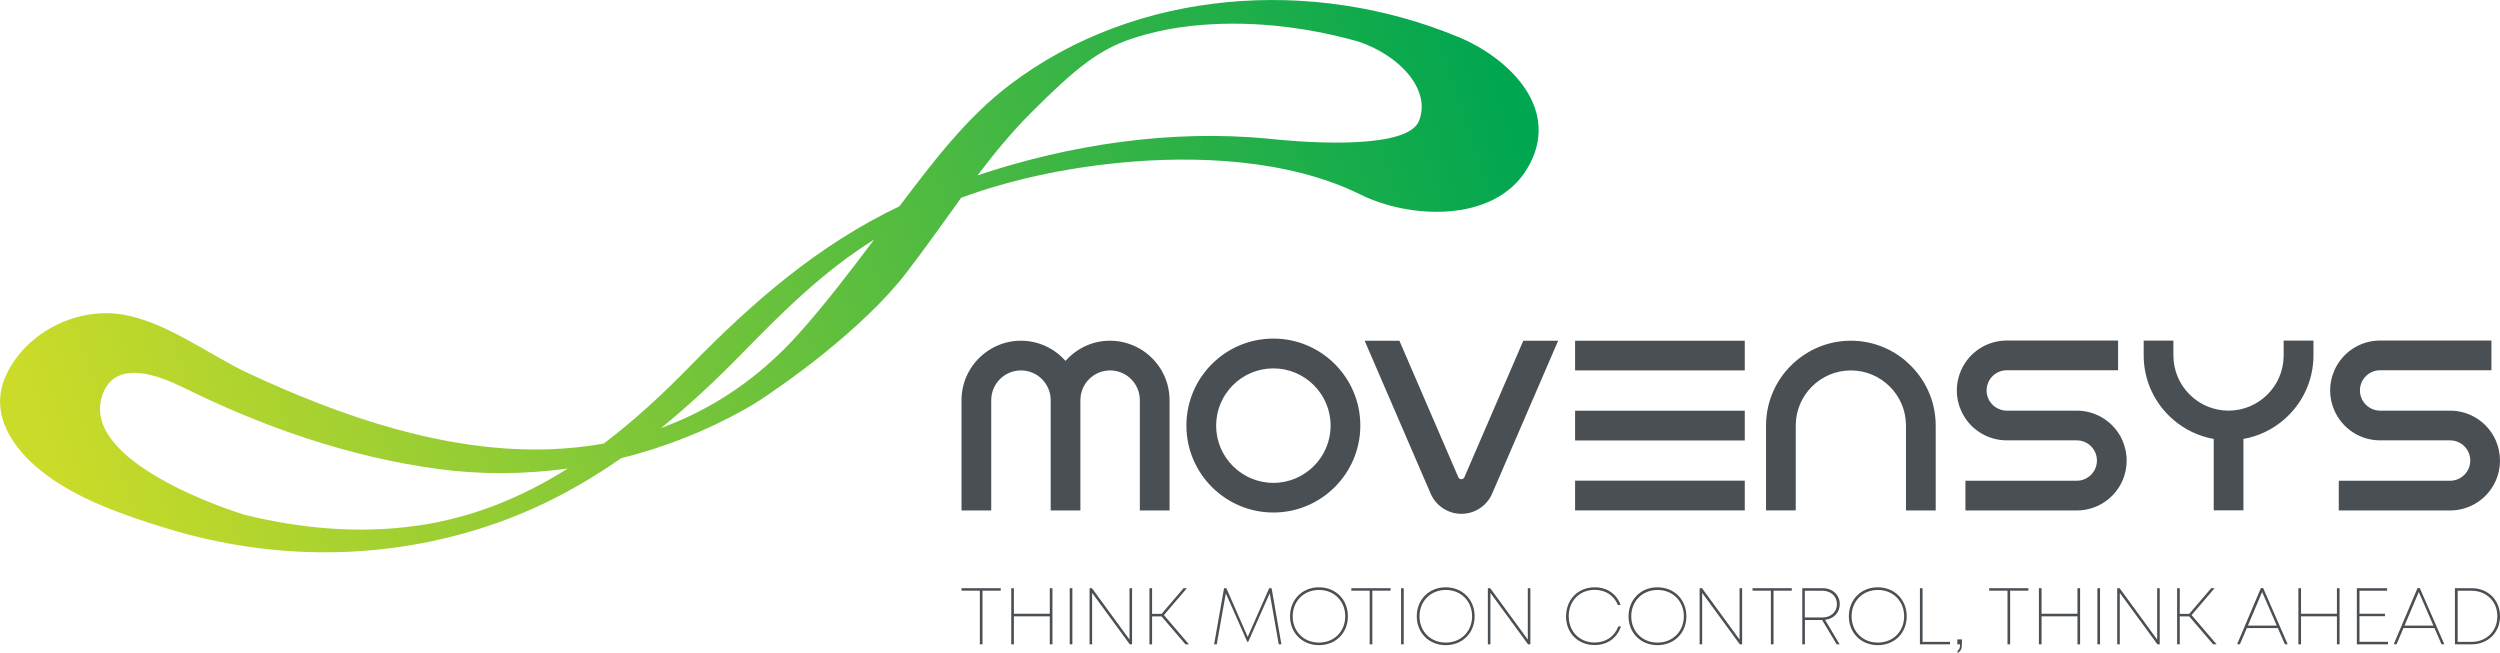
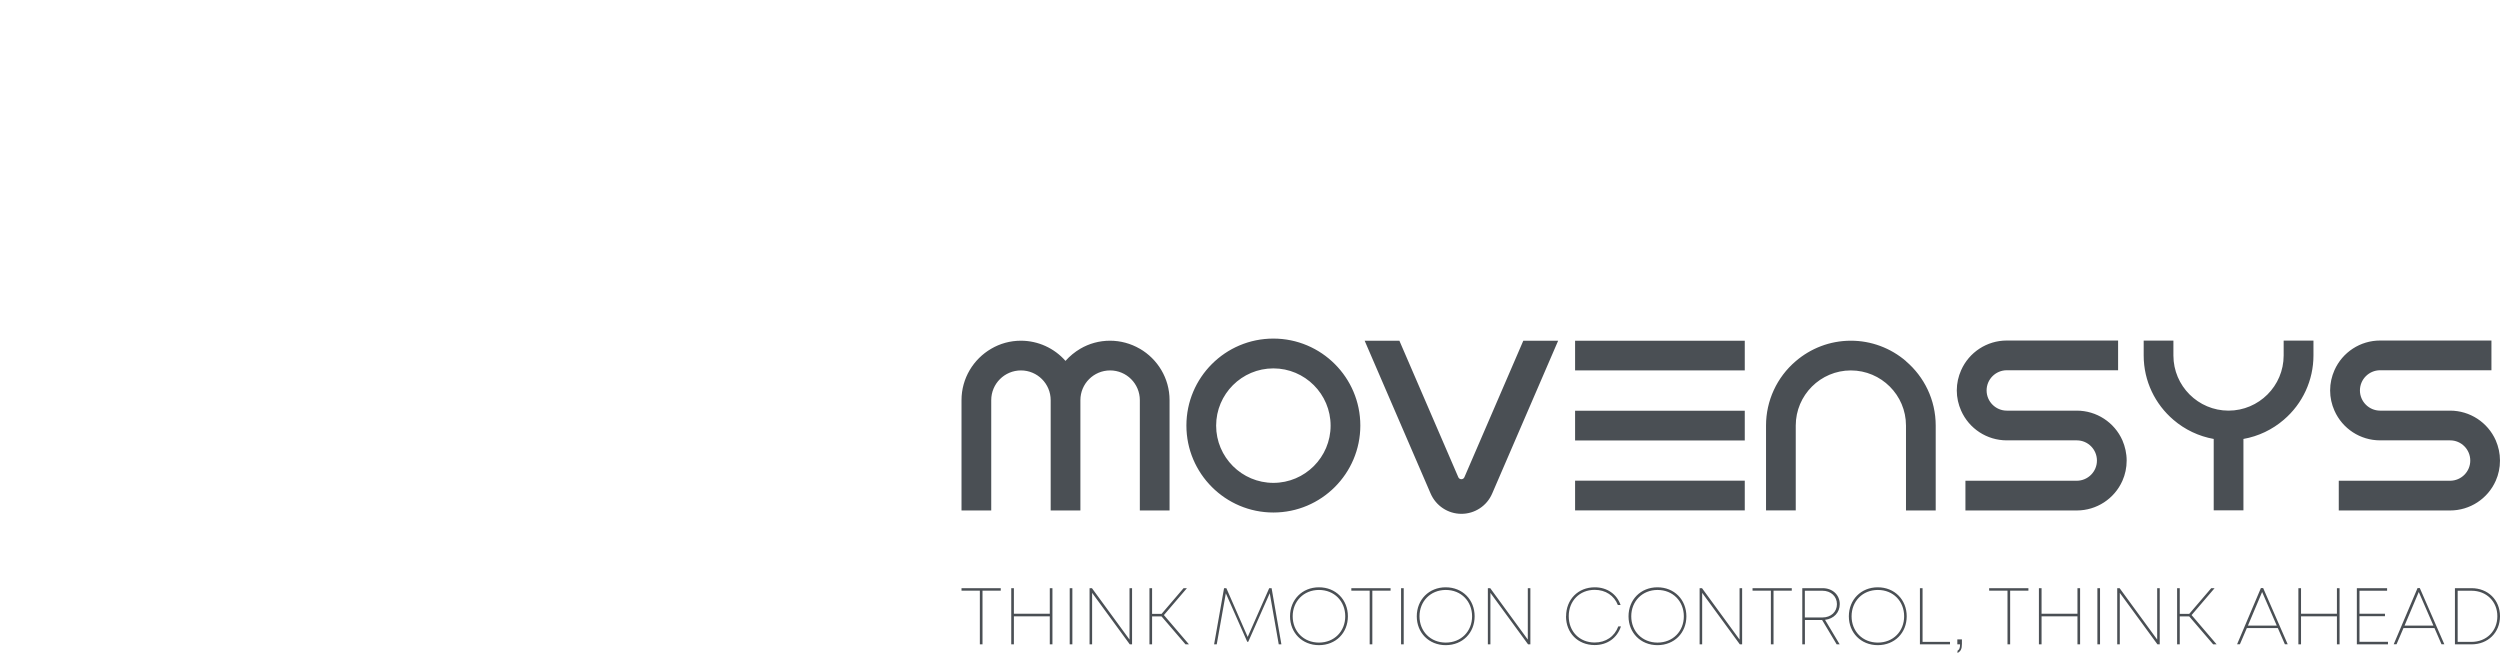
<svg xmlns="http://www.w3.org/2000/svg" viewBox="0 0 180.177 47.062" overflow="visible">
  <g>
-     <path d="M 0 0 L 180.177 0 L 180.177 47.062 L 0 47.062 Z" fill="transparent" />
    <g>
      <defs>
        <linearGradient id="idsqlHaSJ1Eo_3g-120904860" x1="0" x2="1" y1="0.561" y2="0.439">
          <stop offset="0" stop-color="rgb(203,219,41)" stop-opacity="1" />
          <stop offset="1" stop-color="rgb(0,166,80)" stop-opacity="1" />
        </linearGradient>
      </defs>
-       <path d="M 105.064 2.651 C 94.627 -1.672 81.933 -0.826 72.812 6.083 C 69.627 8.492 67.218 11.708 64.822 14.867 C 58.968 17.664 54.289 21.726 49.719 26.404 C 47.755 28.419 45.702 30.307 43.515 31.966 C 42.251 32.195 40.948 32.328 39.606 32.379 C 32.138 32.633 24.593 30.021 17.912 26.906 C 14.995 25.546 11.88 23.099 8.645 22.641 C 5.301 22.171 1.684 24.116 0.369 27.199 C -0.775 29.881 0.966 32.36 3 33.968 C 5.511 35.964 8.931 37.134 11.931 38.055 C 19.622 40.42 27.726 40.426 35.36 37.846 C 38.793 36.689 41.895 35.023 44.774 33.021 C 47.876 32.246 50.876 31.07 53.641 29.519 C 54.467 29.055 55.256 28.54 56.006 27.987 L 56.018 27.987 C 56.018 27.987 62.063 23.906 65.33 19.647 C 66.773 17.766 68.032 15.967 69.278 14.251 C 72.926 12.916 76.797 12.115 80.598 11.74 C 86.186 11.187 92.834 11.467 98.002 13.997 C 101.574 15.789 107.683 16.094 110.054 12.172 C 112.615 7.939 108.833 4.214 105.077 2.651 Z M 30.015 37.89 C 25.928 38.475 21.662 38.106 17.582 37.089 C 16.813 36.854 5.67 33.307 7.386 28.451 C 8.32 25.807 11.524 27.11 13.126 27.885 C 18.923 30.765 25.171 32.939 31.591 33.803 C 34.667 34.216 37.82 34.191 40.922 33.765 C 37.655 35.824 34.076 37.318 30.008 37.896 Z M 47.653 30.841 C 49.668 29.201 51.582 27.415 53.425 25.527 C 56.387 22.495 59.375 19.52 62.998 17.27 C 61.256 19.578 59.508 21.879 57.582 24.033 C 54.753 27.199 51.41 29.468 47.66 30.841 Z M 70.46 12.63 C 71.655 11.054 72.888 9.547 74.318 8.117 C 77.617 4.812 79.244 3.572 81.565 2.79 L 81.736 2.733 C 81.825 2.701 81.92 2.676 82.016 2.644 C 82.149 2.6 82.289 2.562 82.429 2.523 C 82.493 2.504 82.55 2.492 82.613 2.473 C 83.649 2.193 84.711 1.996 85.792 1.875 C 89.821 1.424 93.991 1.894 97.919 3 C 101.04 4.068 103.132 6.566 102.267 8.715 C 101.454 10.742 94.62 10.297 92.218 10.075 C 92.008 10.049 91.798 10.03 91.588 10.011 C 91.55 10.011 91.512 10.011 91.474 10.005 C 91.417 10.005 91.385 9.992 91.385 9.992 L 91.391 9.992 C 84.387 9.325 77.16 10.399 70.46 12.636 Z" fill="url(#idsqlHaSJ1Eo_3g-120904860)" />
    </g>
    <path d="M 91.773 24.402 C 88.309 24.402 85.505 27.211 85.505 30.669 C 85.505 34.127 88.315 36.937 91.773 36.937 C 95.231 36.937 98.04 34.127 98.04 30.669 C 98.04 27.211 95.231 24.402 91.773 24.402 Z M 91.773 34.801 C 89.497 34.801 87.648 32.951 87.648 30.676 C 87.648 28.4 89.497 26.55 91.773 26.55 C 94.048 26.55 95.898 28.4 95.898 30.676 C 95.898 32.951 94.048 34.801 91.773 34.801 Z M 125.747 24.555 L 113.518 24.555 L 113.518 26.697 L 125.747 26.697 Z M 125.747 29.601 L 113.518 29.601 L 113.518 31.744 L 125.747 31.744 Z M 125.747 34.642 L 113.518 34.642 L 113.518 36.784 L 125.747 36.784 Z M 109.786 24.555 L 105.54 34.394 C 105.457 34.585 105.185 34.585 105.102 34.394 L 100.855 24.555 L 98.351 24.555 L 103.106 35.57 C 103.488 36.454 104.358 37.032 105.324 37.032 C 106.29 37.032 107.161 36.46 107.542 35.57 L 112.297 24.555 Z M 137.366 26.029 C 136.261 25.078 134.852 24.554 133.393 24.555 C 131.874 24.555 130.489 25.114 129.421 26.029 C 128.061 27.187 127.278 28.883 127.279 30.669 L 127.279 36.784 L 129.421 36.784 L 129.421 30.669 C 129.421 28.476 131.207 26.697 133.393 26.697 C 135.58 26.697 137.366 28.476 137.366 30.669 L 137.366 36.79 L 139.508 36.79 L 139.508 30.676 C 139.508 28.813 138.676 27.154 137.366 26.036 Z M 164.585 24.555 L 164.585 25.622 C 164.585 27.815 162.799 29.595 160.612 29.595 C 158.425 29.595 156.639 27.815 156.639 25.622 L 156.639 24.548 L 154.497 24.548 L 154.497 25.616 C 154.497 27.478 155.33 29.137 156.639 30.256 C 157.466 30.968 158.47 31.444 159.544 31.635 L 159.544 36.778 L 161.686 36.778 L 161.686 31.635 C 162.761 31.444 163.764 30.968 164.591 30.256 C 165.951 29.098 166.734 27.402 166.733 25.616 L 166.733 24.548 L 164.591 24.548 Z M 149.678 31.737 C 150.479 31.737 151.128 32.392 151.128 33.193 C 151.128 33.994 150.479 34.642 149.678 34.648 L 141.65 34.648 L 141.65 36.79 L 149.678 36.79 C 151.101 36.789 152.389 35.949 152.965 34.648 C 153.162 34.203 153.27 33.714 153.27 33.193 C 153.27 32.672 153.155 32.182 152.965 31.737 C 152.389 30.436 151.101 29.597 149.678 29.595 L 144.631 29.595 C 143.831 29.595 143.176 28.94 143.176 28.14 C 143.176 27.339 143.824 26.69 144.625 26.684 L 152.653 26.684 L 152.653 24.542 L 144.625 24.542 C 143.203 24.543 141.914 25.383 141.339 26.684 C 141.142 27.129 141.027 27.618 141.027 28.14 C 141.027 28.661 141.142 29.15 141.339 29.595 C 141.914 30.896 143.203 31.736 144.625 31.737 Z M 176.585 31.737 C 177.386 31.737 178.034 32.392 178.034 33.193 C 178.034 33.994 177.386 34.642 176.585 34.648 L 168.557 34.648 L 168.557 36.79 L 176.585 36.79 C 178.007 36.789 179.295 35.949 179.871 34.648 C 180.068 34.203 180.176 33.714 180.176 33.193 C 180.176 32.672 180.062 32.182 179.871 31.737 C 179.295 30.436 178.007 29.597 176.585 29.595 L 171.538 29.595 C 170.737 29.595 170.082 28.94 170.082 28.14 C 170.082 27.339 170.731 26.69 171.531 26.684 L 179.56 26.684 L 179.56 24.542 L 171.531 24.542 C 170.109 24.543 168.821 25.383 168.245 26.684 C 168.048 27.129 167.934 27.618 167.934 28.14 C 167.934 28.661 168.048 29.15 168.245 29.595 C 168.821 30.896 170.109 31.736 171.531 31.737 Z M 82.143 25.133 C 81.492 24.755 80.753 24.556 80.001 24.555 C 79.219 24.555 78.488 24.764 77.859 25.133 C 77.458 25.368 77.096 25.667 76.791 26.01 C 75.979 25.087 74.81 24.557 73.581 24.555 C 72.799 24.555 72.068 24.764 71.439 25.133 C 70.161 25.877 69.297 27.256 69.297 28.839 L 69.297 36.79 L 71.439 36.79 L 71.439 28.839 C 71.439 27.656 72.399 26.697 73.581 26.697 C 74.763 26.697 75.723 27.656 75.723 28.839 L 75.723 36.79 L 77.865 36.79 L 77.865 28.839 C 77.865 27.656 78.825 26.697 80.007 26.697 C 81.19 26.697 82.149 27.656 82.149 28.839 L 82.149 36.79 L 84.291 36.79 L 84.291 28.839 C 84.291 27.256 83.427 25.877 82.149 25.133 Z M 72.132 42.568 L 70.81 42.568 L 70.81 46.439 L 70.619 46.439 L 70.619 42.568 L 69.297 42.568 L 69.297 42.39 L 72.125 42.39 L 72.125 42.568 Z M 75.85 42.39 L 75.85 46.439 L 75.659 46.439 L 75.659 44.418 L 73.072 44.418 L 73.072 46.439 L 72.881 46.439 L 72.881 42.39 L 73.072 42.39 L 73.072 44.234 L 75.659 44.234 L 75.659 42.39 Z M 77.095 42.39 L 77.286 42.39 L 77.286 46.439 L 77.095 46.439 Z M 81.589 42.39 L 81.589 46.439 L 81.424 46.439 L 78.71 42.727 L 78.71 46.439 L 78.526 46.439 L 78.526 42.39 L 78.697 42.39 L 81.405 46.096 L 81.405 42.39 Z M 83.719 44.424 L 83.032 44.424 L 83.032 46.439 L 82.842 46.439 L 82.842 42.39 L 83.032 42.39 L 83.032 44.24 L 83.719 44.24 L 85.301 42.39 L 85.543 42.39 L 83.884 44.329 L 85.689 46.439 L 85.441 46.439 L 83.712 44.424 Z M 92.16 46.439 L 91.512 42.753 L 89.961 46.255 L 89.891 46.255 L 88.346 42.759 L 87.691 46.439 L 87.501 46.439 L 88.219 42.39 L 88.384 42.39 L 89.922 45.905 L 91.473 42.39 L 91.645 42.39 L 92.351 46.439 Z M 92.974 44.418 C 92.974 43.229 93.845 42.327 95.059 42.327 C 96.273 42.327 97.144 43.223 97.144 44.418 C 97.144 45.613 96.273 46.497 95.059 46.497 C 93.845 46.497 92.974 45.6 92.974 44.418 Z M 96.953 44.418 C 96.953 43.331 96.165 42.518 95.059 42.518 C 93.953 42.518 93.165 43.338 93.165 44.418 C 93.165 45.499 93.953 46.312 95.059 46.312 C 96.165 46.312 96.953 45.499 96.953 44.418 Z M 100.227 42.568 L 98.905 42.568 L 98.905 46.439 L 98.714 46.439 L 98.714 42.568 L 97.392 42.568 L 97.392 42.39 L 100.22 42.39 L 100.22 42.568 Z M 100.976 42.39 L 101.167 42.39 L 101.167 46.439 L 100.976 46.439 Z M 102.108 44.418 C 102.108 43.229 102.979 42.327 104.193 42.327 C 105.407 42.327 106.278 43.223 106.278 44.418 C 106.278 45.613 105.407 46.497 104.193 46.497 C 102.979 46.497 102.108 45.6 102.108 44.418 Z M 106.094 44.418 C 106.094 43.331 105.305 42.518 104.199 42.518 C 103.093 42.518 102.305 43.338 102.305 44.418 C 102.305 45.499 103.093 46.312 104.199 46.312 C 105.305 46.312 106.094 45.499 106.094 44.418 Z M 110.295 42.39 L 110.295 46.439 L 110.129 46.439 L 107.415 42.727 L 107.415 46.439 L 107.231 46.439 L 107.231 42.39 L 107.402 42.39 L 110.11 46.096 L 110.11 42.39 Z M 112.869 44.418 C 112.869 43.21 113.728 42.327 114.935 42.327 C 115.825 42.327 116.524 42.816 116.798 43.604 L 116.601 43.604 C 116.334 42.924 115.717 42.511 114.929 42.511 C 113.842 42.511 113.06 43.306 113.06 44.412 C 113.06 45.518 113.842 46.306 114.929 46.306 C 115.736 46.306 116.365 45.874 116.632 45.143 L 116.823 45.143 C 116.55 45.982 115.838 46.49 114.929 46.49 C 113.721 46.49 112.863 45.619 112.863 44.412 Z M 117.369 44.418 C 117.369 43.229 118.24 42.327 119.454 42.327 C 120.668 42.327 121.539 43.223 121.539 44.418 C 121.539 45.613 120.668 46.497 119.454 46.497 C 118.24 46.497 117.369 45.6 117.369 44.418 Z M 121.355 44.418 C 121.355 43.331 120.566 42.518 119.46 42.518 C 118.354 42.518 117.566 43.338 117.566 44.418 C 117.566 45.499 118.354 46.312 119.46 46.312 C 120.566 46.312 121.355 45.499 121.355 44.418 Z M 125.557 42.39 L 125.557 46.439 L 125.391 46.439 L 122.677 42.727 L 122.677 46.439 L 122.493 46.439 L 122.493 42.39 L 122.665 42.39 L 125.372 46.096 L 125.372 42.39 Z M 129.142 42.568 L 127.82 42.568 L 127.82 46.439 L 127.629 46.439 L 127.629 42.568 L 126.307 42.568 L 126.307 42.39 L 129.135 42.39 L 129.135 42.568 Z M 131.532 44.672 L 132.587 46.439 L 132.371 46.439 L 131.322 44.685 L 130.082 44.685 L 130.082 46.439 L 129.892 46.439 L 129.892 42.39 L 131.36 42.39 C 132.072 42.39 132.593 42.873 132.593 43.541 C 132.593 44.151 132.155 44.602 131.532 44.672 Z M 130.076 44.501 L 131.347 44.501 C 131.964 44.501 132.39 44.094 132.39 43.541 C 132.39 42.988 131.958 42.575 131.347 42.575 L 130.076 42.575 Z M 133.248 44.418 C 133.248 43.229 134.119 42.327 135.333 42.327 C 136.547 42.327 137.418 43.223 137.418 44.418 C 137.418 45.613 136.547 46.497 135.333 46.497 C 134.119 46.497 133.248 45.6 133.248 44.418 Z M 137.233 44.418 C 137.233 43.331 136.445 42.518 135.339 42.518 C 134.233 42.518 133.445 43.338 133.445 44.418 C 133.445 45.499 134.233 46.312 135.339 46.312 C 136.445 46.312 137.233 45.499 137.233 44.418 Z M 140.538 46.261 L 140.538 46.439 L 138.37 46.439 L 138.37 42.39 L 138.561 42.39 L 138.561 46.261 Z M 141.073 46.91 C 141.212 46.814 141.263 46.7 141.263 46.439 L 141.066 46.439 L 141.066 46.083 L 141.397 46.083 L 141.397 46.414 C 141.397 46.776 141.308 46.942 141.079 47.062 L 141.079 46.91 Z M 146.195 42.568 L 144.873 42.568 L 144.873 46.439 L 144.682 46.439 L 144.682 42.568 L 143.36 42.568 L 143.36 42.39 L 146.189 42.39 L 146.189 42.568 Z M 149.914 42.39 L 149.914 46.439 L 149.724 46.439 L 149.724 44.418 L 147.137 44.418 L 147.137 46.439 L 146.946 46.439 L 146.946 42.39 L 147.137 42.39 L 147.137 44.234 L 149.724 44.234 L 149.724 42.39 Z M 151.16 42.39 L 151.351 42.39 L 151.351 46.439 L 151.16 46.439 Z M 155.654 42.39 L 155.654 46.439 L 155.489 46.439 L 152.775 42.727 L 152.775 46.439 L 152.59 46.439 L 152.59 42.39 L 152.762 42.39 L 155.47 46.096 L 155.47 42.39 Z M 157.783 44.424 L 157.097 44.424 L 157.097 46.439 L 156.906 46.439 L 156.906 42.39 L 157.097 42.39 L 157.097 44.24 L 157.783 44.24 L 159.366 42.39 L 159.608 42.39 L 157.949 44.329 L 159.754 46.439 L 159.506 46.439 L 157.777 44.424 Z M 164.164 45.263 L 161.933 45.263 L 161.431 46.433 L 161.228 46.433 L 162.944 42.384 L 163.109 42.384 L 164.876 46.433 L 164.673 46.433 Z M 162.01 45.086 L 164.088 45.086 L 163.033 42.664 Z M 168.615 42.39 L 168.615 46.439 L 168.424 46.439 L 168.424 44.418 L 165.837 44.418 L 165.837 46.439 L 165.646 46.439 L 165.646 42.39 L 165.837 42.39 L 165.837 44.234 L 168.424 44.234 L 168.424 42.39 Z M 172.104 46.255 L 172.104 46.439 L 169.86 46.439 L 169.86 42.39 L 172.04 42.39 L 172.04 42.575 L 170.05 42.575 L 170.05 44.234 L 171.887 44.234 L 171.887 44.412 L 170.05 44.412 L 170.05 46.255 Z M 175.453 45.263 L 173.222 45.263 L 172.72 46.433 L 172.517 46.433 L 174.233 42.384 L 174.398 42.384 L 176.165 46.433 L 175.962 46.433 Z M 173.299 45.086 L 175.377 45.086 L 174.322 42.664 Z M 180.177 44.412 C 180.177 45.588 179.312 46.439 178.124 46.439 L 176.929 46.439 L 176.929 42.39 L 178.124 42.39 C 179.312 42.39 180.177 43.242 180.177 44.412 Z M 179.986 44.412 C 179.986 43.35 179.204 42.575 178.124 42.575 L 177.126 42.575 L 177.126 46.261 L 178.124 46.261 C 179.204 46.261 179.986 45.48 179.986 44.412 Z" fill="rgb(74,79,84)" />
  </g>
</svg>